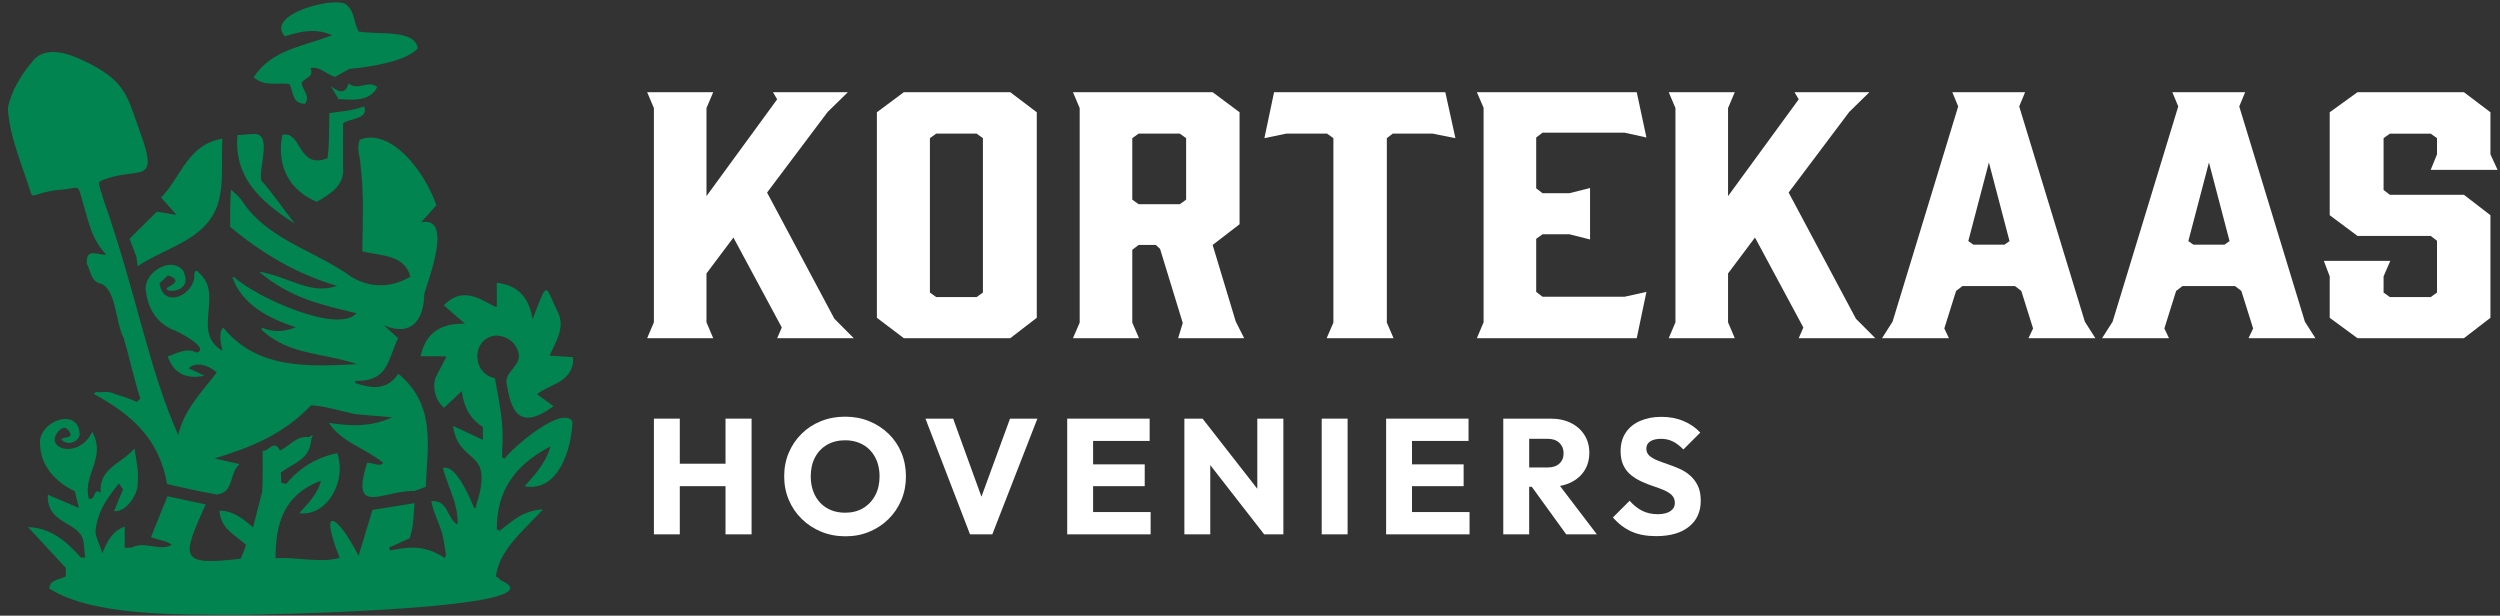
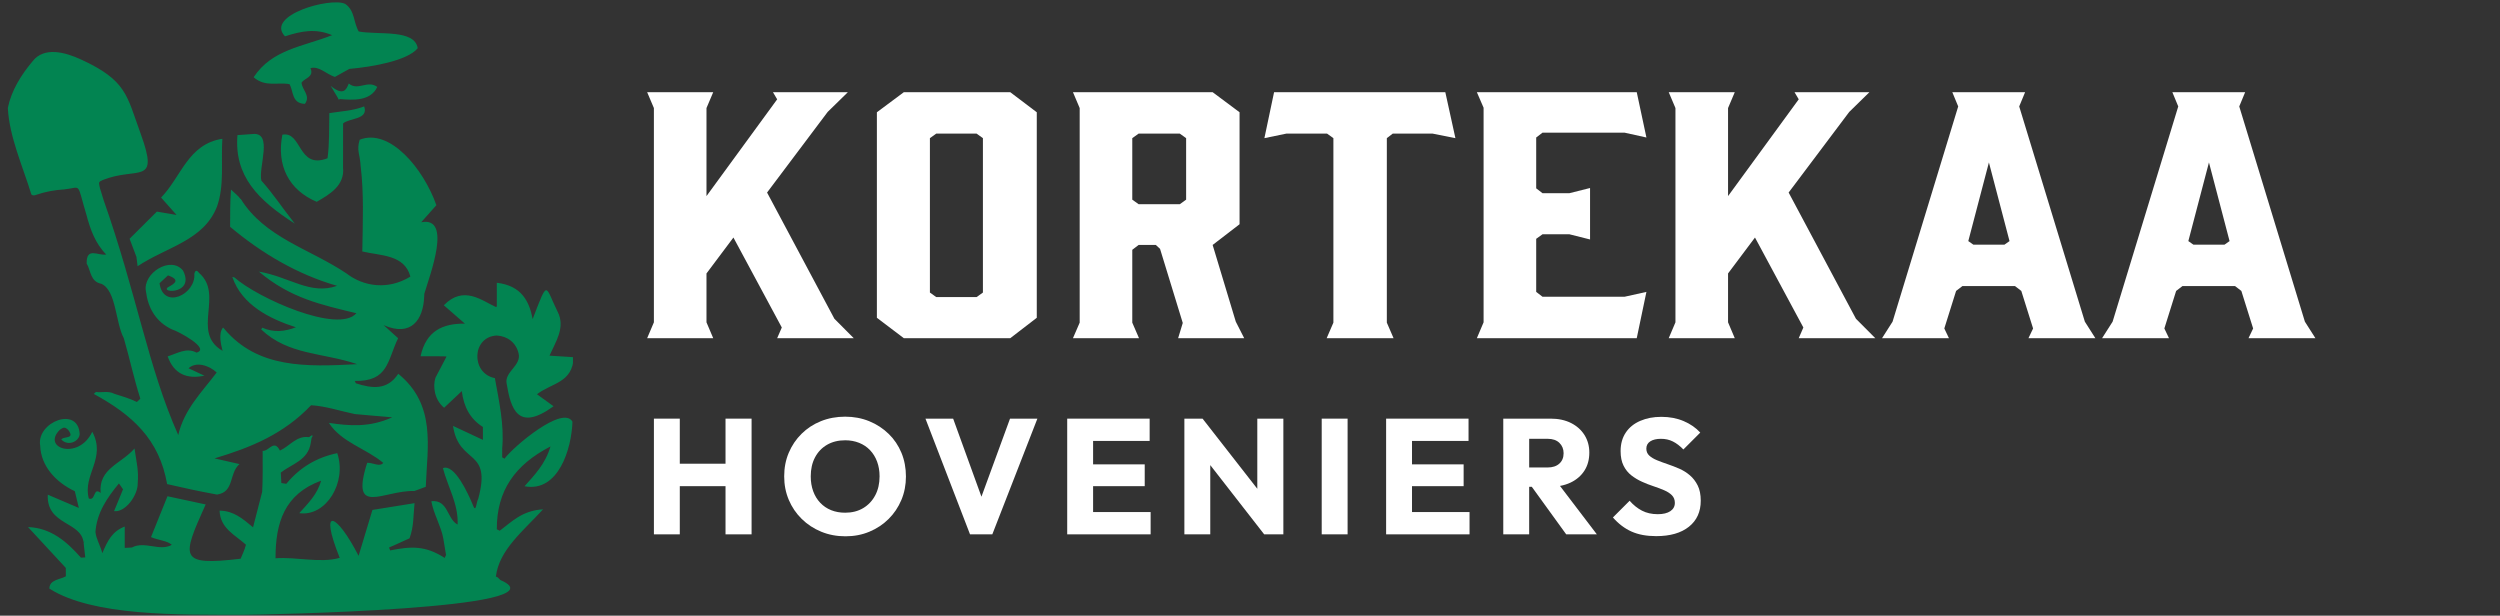
<svg xmlns="http://www.w3.org/2000/svg" width="268" height="66" viewBox="0 0 268 66" fill="none">
  <rect x="0" y="0" width="268" height="66" fill="#333333" stroke="none" />
  <g clip-path="url(#clip0_8_253)">
    <path d="M77.776 49.71H72.874V44.878H70.099V57.282H72.874V52.117H77.776V57.282H80.569V44.878H77.776V49.71Z" fill="white" />
    <path d="M95.255 46.503C94.658 45.923 93.964 45.473 93.174 45.15C92.383 44.828 91.525 44.667 90.6 44.667C89.675 44.667 88.796 44.828 88 45.15C87.203 45.472 86.513 45.923 85.927 46.503C85.34 47.083 84.884 47.76 84.556 48.532C84.228 49.305 84.065 50.149 84.065 51.062C84.065 51.975 84.228 52.804 84.556 53.583C84.885 54.361 85.347 55.044 85.945 55.629C86.542 56.216 87.238 56.672 88.035 56.999C88.832 57.328 89.698 57.491 90.635 57.491C91.572 57.491 92.415 57.327 93.2 56.999C93.985 56.671 94.67 56.218 95.255 55.638C95.841 55.058 96.297 54.379 96.626 53.6C96.954 52.821 97.117 51.981 97.117 51.078C97.117 50.175 96.956 49.318 96.634 48.539C96.312 47.761 95.852 47.081 95.255 46.501V46.503ZM93.824 53.1C93.513 53.687 93.082 54.143 92.532 54.471C91.982 54.799 91.337 54.962 90.6 54.962C90.05 54.962 89.549 54.872 89.098 54.69C88.647 54.509 88.258 54.245 87.93 53.9C87.602 53.555 87.35 53.142 87.175 52.662C86.999 52.182 86.911 51.648 86.911 51.063C86.911 50.29 87.063 49.613 87.368 49.035C87.673 48.455 88.103 48.004 88.659 47.681C89.216 47.359 89.863 47.198 90.601 47.198C91.14 47.198 91.638 47.289 92.094 47.47C92.551 47.652 92.943 47.915 93.271 48.26C93.598 48.605 93.851 49.015 94.026 49.49C94.202 49.965 94.29 50.489 94.29 51.062C94.29 51.835 94.135 52.514 93.825 53.1H93.824Z" fill="white" />
    <path d="M105.211 53.246L102.177 44.878H99.209L103.987 57.282H106.376L111.208 44.878H108.274L105.211 53.246Z" fill="white" />
    <path d="M117.18 52.117H122.714V49.78H117.18V47.268H123.242V44.878H117.18H116.53H114.405V57.282H116.53H117.18H123.347V54.892H117.18V52.117Z" fill="white" />
    <path d="M134.783 52.397L128.915 44.878H126.965V57.282H129.741V49.859L135.521 57.282H137.576V44.878H134.783V52.397Z" fill="white" />
    <path d="M144.462 44.878H141.687V57.281H144.462V44.878Z" fill="white" />
    <path d="M151.367 52.117H156.901V49.78H151.367V47.268H157.427V44.878H151.367H150.717H148.592V57.282H150.717H151.367H157.534V54.892H151.367V52.117Z" fill="white" />
    <path d="M168.373 51.73C169.005 51.425 169.498 51.002 169.848 50.457C170.2 49.912 170.375 49.265 170.375 48.515C170.375 47.812 170.202 47.186 169.857 46.635C169.511 46.085 169.028 45.655 168.407 45.344C167.785 45.033 167.06 44.878 166.228 44.878H161.151V57.281H163.927V52.186H164.21L167.897 57.281H171.182L167.23 52.091C167.643 52.016 168.024 51.897 168.372 51.729L168.373 51.73ZM163.928 47.04H165.913C166.451 47.04 166.87 47.186 167.169 47.478C167.468 47.772 167.618 48.14 167.618 48.585C167.618 49.054 167.466 49.425 167.161 49.7C166.856 49.976 166.434 50.114 165.896 50.114H163.928V47.039V47.04Z" fill="white" />
    <path d="M181.996 52.047C181.779 51.613 181.501 51.25 181.161 50.958C180.821 50.666 180.443 50.428 180.028 50.246C179.611 50.065 179.196 49.903 178.781 49.763C178.364 49.623 177.984 49.482 177.639 49.341C177.294 49.201 177.015 49.034 176.804 48.841C176.594 48.648 176.487 48.399 176.487 48.094C176.487 47.755 176.628 47.494 176.909 47.313C177.191 47.131 177.571 47.041 178.051 47.041C178.531 47.041 178.944 47.134 179.324 47.322C179.705 47.51 180.083 47.797 180.458 48.183L182.268 46.373C181.799 45.858 181.208 45.448 180.493 45.143C179.778 44.838 178.982 44.686 178.104 44.686C177.226 44.686 176.506 44.829 175.837 45.116C175.169 45.403 174.651 45.822 174.282 46.373C173.914 46.923 173.729 47.585 173.729 48.358C173.729 48.979 173.834 49.5 174.046 49.921C174.256 50.343 174.534 50.688 174.88 50.958C175.226 51.228 175.607 51.456 176.022 51.643C176.438 51.831 176.851 51.991 177.261 52.126C177.671 52.261 178.051 52.405 178.402 52.556C178.754 52.708 179.032 52.89 179.237 53.101C179.442 53.312 179.544 53.581 179.544 53.91C179.544 54.285 179.383 54.58 179.061 54.797C178.739 55.013 178.291 55.121 177.717 55.121C177.073 55.121 176.508 54.996 176.022 54.743C175.536 54.492 175.094 54.137 174.696 53.68L172.904 55.472C173.501 56.152 174.166 56.655 174.897 56.982C175.629 57.311 176.511 57.474 177.541 57.474C179.04 57.474 180.211 57.138 181.055 56.464C181.898 55.791 182.32 54.862 182.32 53.679C182.32 53.024 182.211 52.479 181.995 52.046L181.996 52.047Z" fill="white" />
    <path d="M83.313 36.253L83.809 35.108L78.622 25.463L75.735 29.314V34.553L76.457 36.254H69.375L70.097 34.553V11.584L69.375 9.883H76.457L75.735 11.584V21.021L83.313 10.647L82.861 9.883H90.89L88.725 12L82.23 20.64L89.447 34.171L91.521 36.253H83.312H83.313Z" fill="white" />
    <path d="M111.142 12.035V34.067L108.301 36.253H96.889L94.002 34.067V12.035L96.889 9.884H108.301L111.142 12.035ZM104.692 14.325H100.362L99.686 14.81V31.361L100.362 31.846H104.692L105.369 31.361V14.81L104.692 14.325Z" fill="white" />
    <path d="M115.021 36.253L115.742 34.587V11.584L115.021 9.883H129.995L132.881 12.034V24.038L129.995 26.259L132.476 34.482L133.377 36.252H126.296L126.792 34.621L124.357 26.676L123.905 26.259H122.056L121.38 26.78V34.587L122.101 36.252H115.02L115.021 36.253ZM126.477 21.889L127.153 21.403V14.81L126.477 14.325H122.056L121.38 14.81V21.403L122.056 21.889H126.477Z" fill="white" />
    <path d="M156.02 14.81L153.585 14.325H149.3L148.669 14.81V34.587L149.39 36.253H142.219L142.94 34.587V14.81L142.263 14.325H137.888L135.543 14.81L136.581 9.883H154.938L156.02 14.81Z" fill="white" />
    <path d="M158.32 36.253L159.041 34.552V11.55L158.32 9.884H175.459L176.497 14.741L174.152 14.221H165.356L164.68 14.741V20.189L165.356 20.71H168.243L170.454 20.154V25.671L168.243 25.115H165.356L164.68 25.601V31.291L165.356 31.811H174.152L176.497 31.291L175.459 36.252H158.32V36.253Z" fill="white" />
    <path d="M192.824 36.253L193.32 35.108L188.134 25.463L185.247 29.314V34.553L185.968 36.254H178.887L179.608 34.553V11.584L178.887 9.883H185.968L185.247 11.584V21.021L192.824 10.647L192.373 9.883H200.401L198.237 12L191.742 20.64L198.958 34.171L201.032 36.253H192.823H192.824Z" fill="white" />
    <path d="M224.622 36.253H217.451L217.947 35.212L216.684 31.188L216.007 30.667H210.37L209.693 31.188L208.43 35.212L208.926 36.253H201.755L202.883 34.483L209.919 11.411L209.288 9.884H217.091L216.459 11.411L223.496 34.483L224.623 36.253H224.622ZM211.542 26.226H214.879L215.421 25.845L213.211 17.414L211.001 25.845L211.542 26.226Z" fill="white" />
    <path d="M248.211 36.253H241.04L241.536 35.212L240.273 31.188L239.596 30.667H233.959L233.282 31.188L232.019 35.212L232.515 36.253H225.344L226.472 34.483L233.508 11.411L232.877 9.884H240.68L240.048 11.411L247.084 34.483L248.212 36.253H248.211ZM235.131 26.226H238.468L239.01 25.845L236.8 17.414L234.59 25.845L235.131 26.226Z" fill="white" />
-     <path d="M267.742 18.211H260.57L261.247 16.546V14.812L260.57 14.326H256.196L255.519 14.812V20.363L256.196 20.884H264.134L266.975 23.07V34.068L264.134 36.254H252.722L249.745 34.068V29.627L249.114 27.962H256.24L255.519 29.627V31.362L256.196 31.847H260.57L261.247 31.362V25.81L260.57 25.29H252.722L249.745 23.069V12.035L252.722 9.884H264.134L266.975 12.035V16.546L267.742 18.211Z" fill="white" />
    <g clip-path="url(#clip1_8_253)">
      <path d="M61.366 45.201C61.28 48.124 59.848 52.814 56.232 52.127C57.284 50.922 58.444 49.789 59.013 47.859C55.205 49.826 53.242 52.593 53.257 56.736C53.36 56.788 53.464 56.841 53.567 56.894C54.842 55.959 55.958 54.726 58.216 54.601C56.09 56.922 53.485 58.965 53.158 61.819C53.394 61.834 53.485 62.086 53.676 62.196L53.675 62.197C60.871 65.307 27.764 65.905 26.218 65.904C18.988 65.904 9.984 66.061 5.293 63.102C5.291 62.121 6.454 62.142 7.062 61.776C7.058 61.476 7.055 61.176 7.052 60.877C5.763 59.484 4.474 58.091 3.004 56.502C5.443 56.583 7.157 58.053 8.677 59.783C8.832 59.773 8.986 59.762 9.14 59.752C9.081 59.232 9.022 58.712 8.963 58.192C9.004 58.191 9.042 58.029 9.007 57.975C9.005 58.048 8.979 58.12 8.963 58.192C8.746 55.865 4.971 56.344 5.122 53.029C6.315 53.539 7.329 53.972 8.452 54.451C8.301 53.825 8.157 53.225 8.021 52.658C5.996 51.704 4.382 49.978 4.306 47.757C3.887 45.255 8.4 43.453 8.543 46.554C8.47 47.325 7.295 47.887 6.569 47.112C6.849 46.727 8.096 47.109 7.298 46.07C6.989 45.791 6.852 45.763 6.435 46.053C4.377 48.053 8.431 49.389 9.892 46.284C11.418 49.141 8.838 50.895 9.52 53.439C10.275 53.739 9.975 52.155 10.79 52.847C10.545 50.215 12.966 49.752 14.421 48.078C14.651 49.683 14.875 50.395 14.762 51.81C14.798 53.055 13.452 54.959 12.228 54.791L12.228 54.79H12.229C12.549 54.011 12.868 53.233 13.189 52.454C13.042 52.243 12.895 52.033 12.749 51.823C11.494 53.355 10.378 54.955 10.233 57.024C10.302 57.761 10.706 58.354 10.973 59.3C11.519 57.969 12.044 56.948 13.371 56.447V58.735C13.68 58.719 13.904 58.708 14.128 58.696C15.52 57.958 17.12 59.147 18.42 58.407C17.953 57.96 16.931 57.91 16.188 57.577C16.802 56.055 17.384 54.612 17.954 53.198C19.475 53.524 20.758 53.8 22.046 54.076C19.467 59.814 19.144 60.683 25.798 59.895C25.992 59.416 26.23 58.933 26.366 58.393C25.201 57.335 23.619 56.664 23.538 54.741C24.998 54.747 25.992 55.574 27.127 56.528C27.479 55.16 27.792 53.941 28.106 52.721C28.182 51.374 28.155 49.867 28.156 48.332C28.836 48.397 29.362 47.035 30.009 48.304C31.064 47.819 31.81 46.664 33.13 46.865C33.236 46.794 33.337 46.729 33.441 46.655C33.483 46.689 33.478 46.685 33.52 46.718C33.484 46.788 33.468 46.874 33.405 46.925H33.405C33.374 47.116 33.343 47.307 33.312 47.497V47.497C33.024 49.341 31.288 49.735 30.101 50.658C30.122 51.051 30.141 51.415 30.161 51.779C30.337 51.809 30.512 51.838 30.688 51.868C32.118 50.128 33.939 49.036 36.144 48.581C36.144 48.58 36.145 48.546 36.145 48.545C36.148 48.554 36.151 48.562 36.154 48.571L36.152 48.573C37.215 51.71 34.951 55.419 32.082 55.009C33.028 53.961 34.029 52.986 34.422 51.528C30.495 52.962 29.527 56.036 29.537 59.846C31.759 59.68 34.389 60.401 36.416 59.799C34.12 54.062 36.129 55.067 38.441 59.586C38.993 57.756 39.466 56.189 39.925 54.665C41.51 54.41 42.91 54.185 44.438 53.939C44.29 55.414 44.371 56.401 43.906 57.704C43.191 58.011 42.449 58.387 41.705 58.691C41.744 58.796 41.783 58.901 41.822 59.006C44.082 58.554 45.614 58.476 47.668 59.81C47.718 59.705 47.767 59.599 47.816 59.494C47.715 58.887 47.613 58.281 47.512 57.674C47.293 56.44 46.464 55.047 46.239 53.729C48.061 53.546 47.888 55.618 49.057 56.233C49.154 54.031 48.002 52.19 47.482 50.186C48.709 49.679 50.194 52.925 50.667 54.078C51.051 55.147 51.05 53.788 51.267 53.473C52.749 47.99 49.205 49.908 48.561 45.655L51.767 47.154V45.772C50.39 44.901 49.709 43.603 49.506 41.925C48.793 42.596 48.213 43.142 47.61 43.71C46.579 42.871 46.379 41.433 46.679 40.495C47.091 39.688 47.445 39.02 47.87 38.222C47.824 38.174 45.207 38.198 45.083 38.193C45.681 35.467 47.455 34.671 49.838 34.694C49.017 33.98 48.313 33.367 47.577 32.726C49.708 30.538 51.67 32.247 53.179 32.919L53.257 32.847L53.259 32.851C53.253 32.054 53.259 31.255 53.257 30.312C55.917 30.625 56.738 32.305 57.102 34.204C58.79 29.82 58.393 30.615 59.783 33.428C60.633 35.097 59.576 36.614 58.906 38.126C59.741 38.179 60.576 38.232 61.507 38.292C61.356 41.067 59.189 41.018 57.564 42.263C58.138 42.68 58.712 43.096 59.34 43.551C55.532 46.317 54.765 43.871 54.313 41.123C54.05 39.873 55.901 39.2 55.596 37.895C55.328 36.732 54.409 36.034 53.25 35.967C50.553 36.102 50.47 40.032 53.05 40.535C53.501 43.016 54.057 45.532 53.839 48.031C53.837 48.362 53.835 48.693 53.833 49.025C53.916 49.073 53.999 49.122 54.082 49.171C55.027 47.892 60.329 43.392 61.365 45.2L61.366 45.201ZM31.041 9.024C31.468 9.788 31.267 11.104 32.688 11.133C33.334 10.255 32.368 9.631 32.324 8.852C32.679 8.356 33.698 8.256 33.282 7.308C34.195 7.045 34.953 7.934 35.9 8.248C36.431 7.952 36.977 7.647 37.442 7.387C40.011 7.162 43.726 6.48 44.778 5.166C44.451 3.098 40.594 3.771 38.458 3.376C37.889 2.441 38.056 1.116 36.996 0.415C35.431 -0.333 28.388 1.644 30.551 3.894C32.269 3.341 33.813 3.009 35.603 3.769C32.513 4.996 29.151 5.28 27.192 8.28C28.439 9.376 29.791 8.779 31.041 9.024H31.041ZM13.892 25.595C14.124 26.211 14.376 26.877 14.627 27.543C14.659 27.801 14.692 28.063 14.75 28.538C17.897 26.452 21.809 25.805 23.253 22.168C24.074 19.893 23.679 17.363 23.837 14.876C20.141 15.452 19.426 18.974 17.268 21.178C17.779 21.753 18.245 22.277 18.927 23.045C18.027 22.891 17.428 22.789 16.817 22.684C15.866 23.63 14.931 24.561 13.892 25.595V25.595ZM39.042 11.409C37.739 11.894 36.744 11.899 35.305 12.127C35.264 13.808 35.332 15.347 35.111 16.966C31.909 18.207 32.393 14.04 30.271 14.438C29.628 17.737 30.946 20.356 33.949 21.634C35.293 20.863 36.968 19.904 36.775 17.979C36.777 16.316 36.782 15.065 36.779 13.233C37.472 12.628 39.526 12.847 39.042 11.409ZM31.598 23.969C30.004 21.931 29.291 20.784 28.02 19.365C27.668 17.951 29.336 14.088 27.038 14.372C26.551 14.406 26.064 14.441 25.456 14.484C25.095 18.865 27.656 21.454 31.598 23.969ZM40.444 9.319C39.388 8.543 38.374 9.79 37.387 8.951C37.123 9.626 36.809 10.312 35.456 9.213C35.954 10.047 36.101 10.293 36.247 10.538C36.26 10.681 36.325 10.703 36.435 10.619C37.829 10.733 39.713 10.871 40.444 9.319L40.444 9.319ZM23.801 37.553C23.807 37.563 23.813 37.572 23.82 37.58C23.814 37.572 23.808 37.563 23.801 37.553ZM23.774 37.515C23.784 37.53 23.793 37.542 23.801 37.553C23.793 37.541 23.785 37.529 23.774 37.515H23.774ZM23.748 37.545L23.774 37.515C23.758 37.492 23.74 37.466 23.717 37.434C23.73 37.479 23.74 37.516 23.748 37.545H23.748ZM3.869 20.889C4.844 20.554 5.865 20.358 6.895 20.304C8.791 20.103 8.187 19.432 9.261 23.016C9.67 24.557 10.205 26.089 11.386 27.281C10.529 27.447 9.252 26.425 9.291 28.245C9.748 29.022 9.671 30.19 10.873 30.425C12.473 31.151 12.371 34.571 13.27 36.25C13.899 38.404 14.341 40.539 15.045 42.738C14.921 42.856 14.796 42.974 14.672 43.091C13.874 42.702 13.029 42.459 12.238 42.21H12.238C11.635 41.865 10.771 42.127 10.287 42.013C10.21 42.085 10.134 42.156 10.057 42.228C14.147 44.465 17.061 47.039 17.917 51.895C19.519 52.273 21.468 52.689 23.264 53.018C25.158 52.732 24.514 50.765 25.67 49.748C24.723 49.533 24.024 49.374 22.992 49.139C26.942 47.962 30.431 46.512 33.351 43.439C34.983 43.547 36.442 44.059 38.046 44.389C39.343 44.491 40.45 44.617 42.049 44.736C39.609 45.841 37.447 45.66 35.254 45.333C36.619 47.437 39.255 48.075 41.086 49.624C40.699 50.089 39.993 49.593 39.363 49.609C37.505 55.469 41.095 52.536 44.429 52.634C44.807 52.494 45.186 52.353 45.642 52.185C45.814 47.843 46.766 43.391 42.694 40.069C41.518 41.867 39.862 41.647 38.133 41.084C38.121 40.991 38.084 40.908 38.022 40.837C41.64 40.905 41.509 38.688 42.675 36.255C42.203 35.827 41.855 35.513 41.129 34.855C44.096 36.157 45.381 34.255 45.472 31.793C45.477 31.692 45.483 31.59 45.488 31.488C45.478 31.515 45.486 31.493 45.49 31.481C46.069 29.507 48.52 23.16 45.149 23.829C45.796 23.102 46.291 22.544 46.779 21.997C45.4 18.073 41.773 13.707 38.56 14.977C38.202 16.157 38.586 16.449 38.665 17.838C39.017 20.74 38.891 23.65 38.84 26.956C40.761 27.424 43.358 27.261 43.995 29.652C41.597 31.113 38.989 30.737 37.142 29.313C33.235 26.684 28.373 25.488 25.792 21.295C25.796 21.314 25.797 21.332 25.797 21.35C25.537 20.973 25.096 20.656 24.764 20.322C24.658 21.686 24.677 22.917 24.668 24.315C28.04 27.137 31.854 29.41 36.136 30.641C33.257 31.659 31.07 29.687 27.752 29.116C31.16 31.989 34.471 32.673 38.203 33.578C36.278 35.816 27.635 31.965 25.134 29.744C25.056 29.724 24.978 29.704 24.901 29.684C25.926 32.694 28.897 34.169 31.72 35.087C30.479 35.551 29.349 35.669 28.113 35.126C28.076 35.191 28.04 35.257 28.002 35.32H28.003V35.321C30.929 38.094 34.636 37.789 38.296 39.04C32.813 39.334 27.632 39.494 24.071 35.287C24.019 35.231 23.968 35.175 23.908 35.11C23.4 35.751 23.678 36.893 23.861 37.617C23.842 37.608 23.83 37.595 23.819 37.58C23.824 37.587 23.828 37.594 23.832 37.599C20.453 35.587 24.052 31.602 21.332 29.251C21.09 28.925 20.924 28.959 20.834 29.355C21.009 31.561 17.492 33.243 17.102 30.362C17.387 30.098 17.703 29.806 18.012 29.519C18.879 29.834 19.145 30.156 18.256 30.656C16.601 31.399 20.985 31.724 19.629 29.02C18.327 27.357 15.261 29.3 15.645 31.237C15.868 33.023 16.706 34.49 18.423 35.309C19.044 35.469 22.64 37.395 21.058 37.8C20.004 37.221 19.004 37.887 17.976 38.204C18.623 40.07 20.034 40.682 21.91 40.271C21.175 39.929 20.69 39.703 20.206 39.478C21.03 38.73 22.388 39.154 23.23 39.931C21.633 42.045 19.744 43.877 19.108 46.635C15.866 39.365 14.671 31.561 11.104 21.439C10.391 19.238 10.589 19.57 10.944 19.331C14.714 17.764 17.152 20.026 15.078 14.33C13.579 10.229 13.598 8.629 8.66 6.366C7.008 5.608 4.713 4.952 3.468 6.599C2.268 8.027 1.214 9.718 0.84 11.566C0.997 14.676 2.453 17.867 3.355 20.822C3.459 21.002 3.738 20.949 3.869 20.888L3.869 20.889ZM45.49 31.48C45.49 31.483 45.489 31.485 45.488 31.487C45.494 31.47 45.493 31.473 45.49 31.48Z" fill="#028451" />
    </g>
  </g>
  <defs>
    <clipPath id="clip0_8_253">
      <rect width="266.902" height="65.654" fill="white" transform="translate(0.84 0.254)" />
    </clipPath>
    <clipPath id="clip1_8_253">
      <rect width="60.581" height="65.652" fill="white" transform="translate(0.84 0.254)" />
    </clipPath>
  </defs>
</svg>